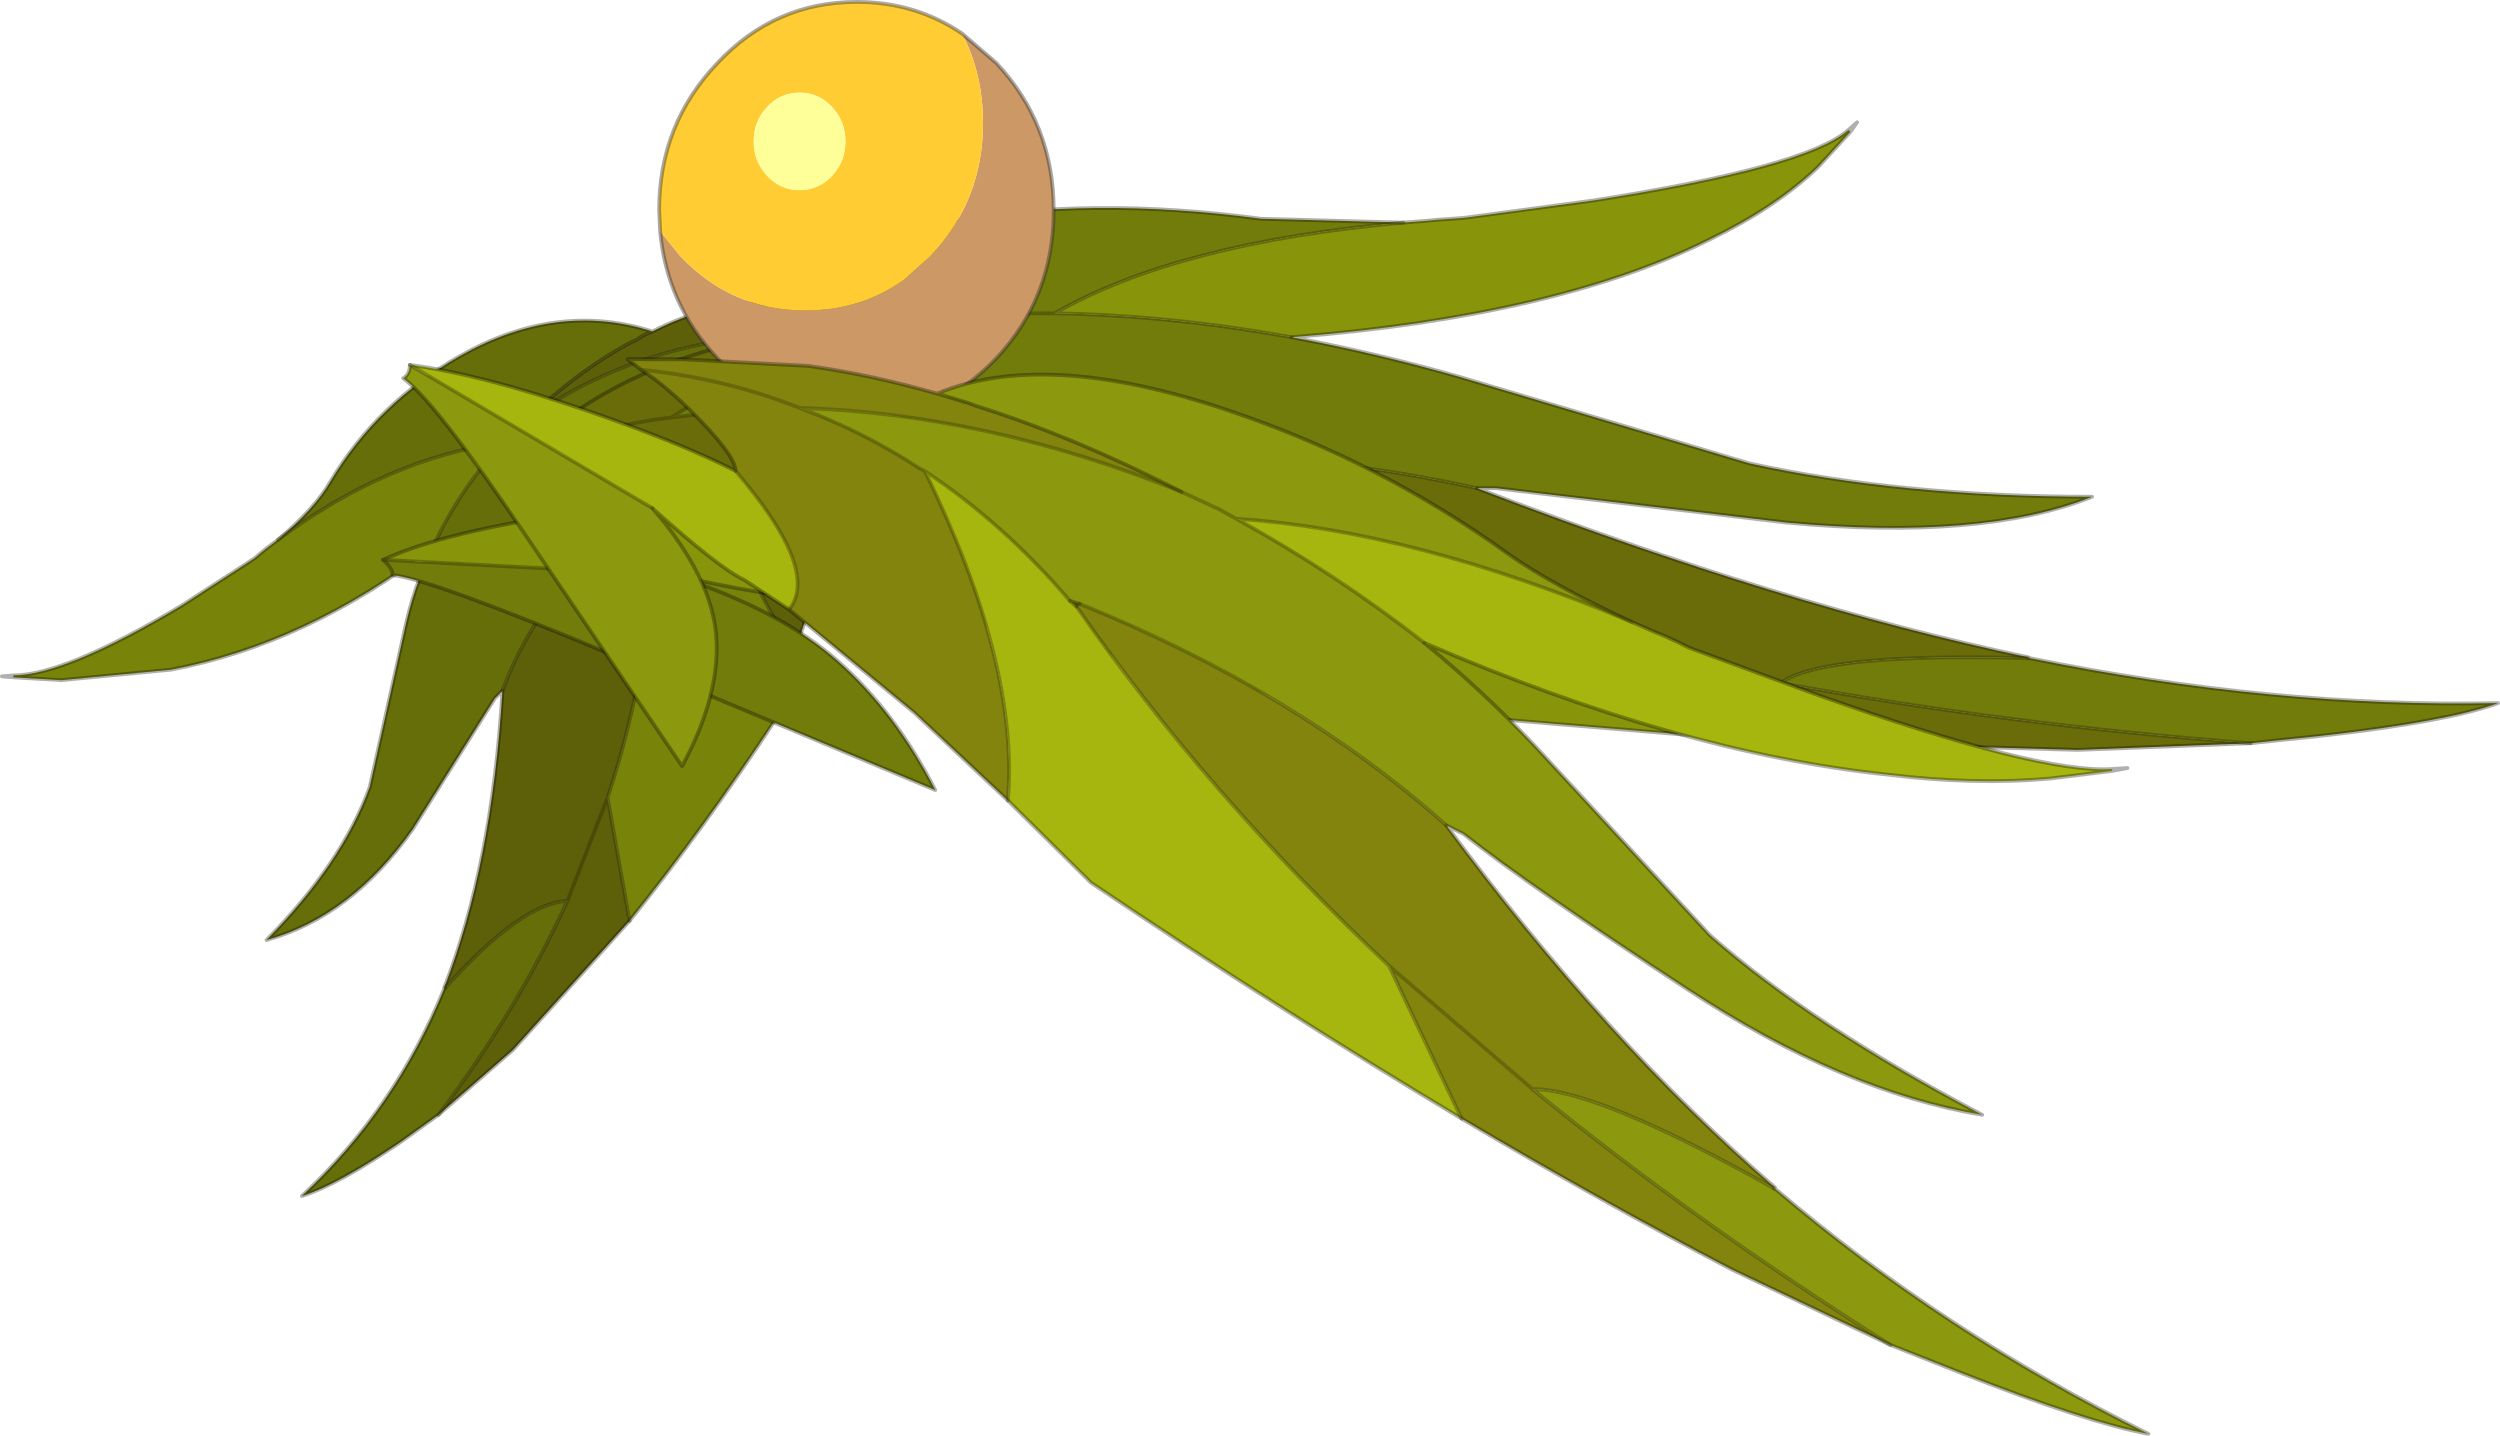
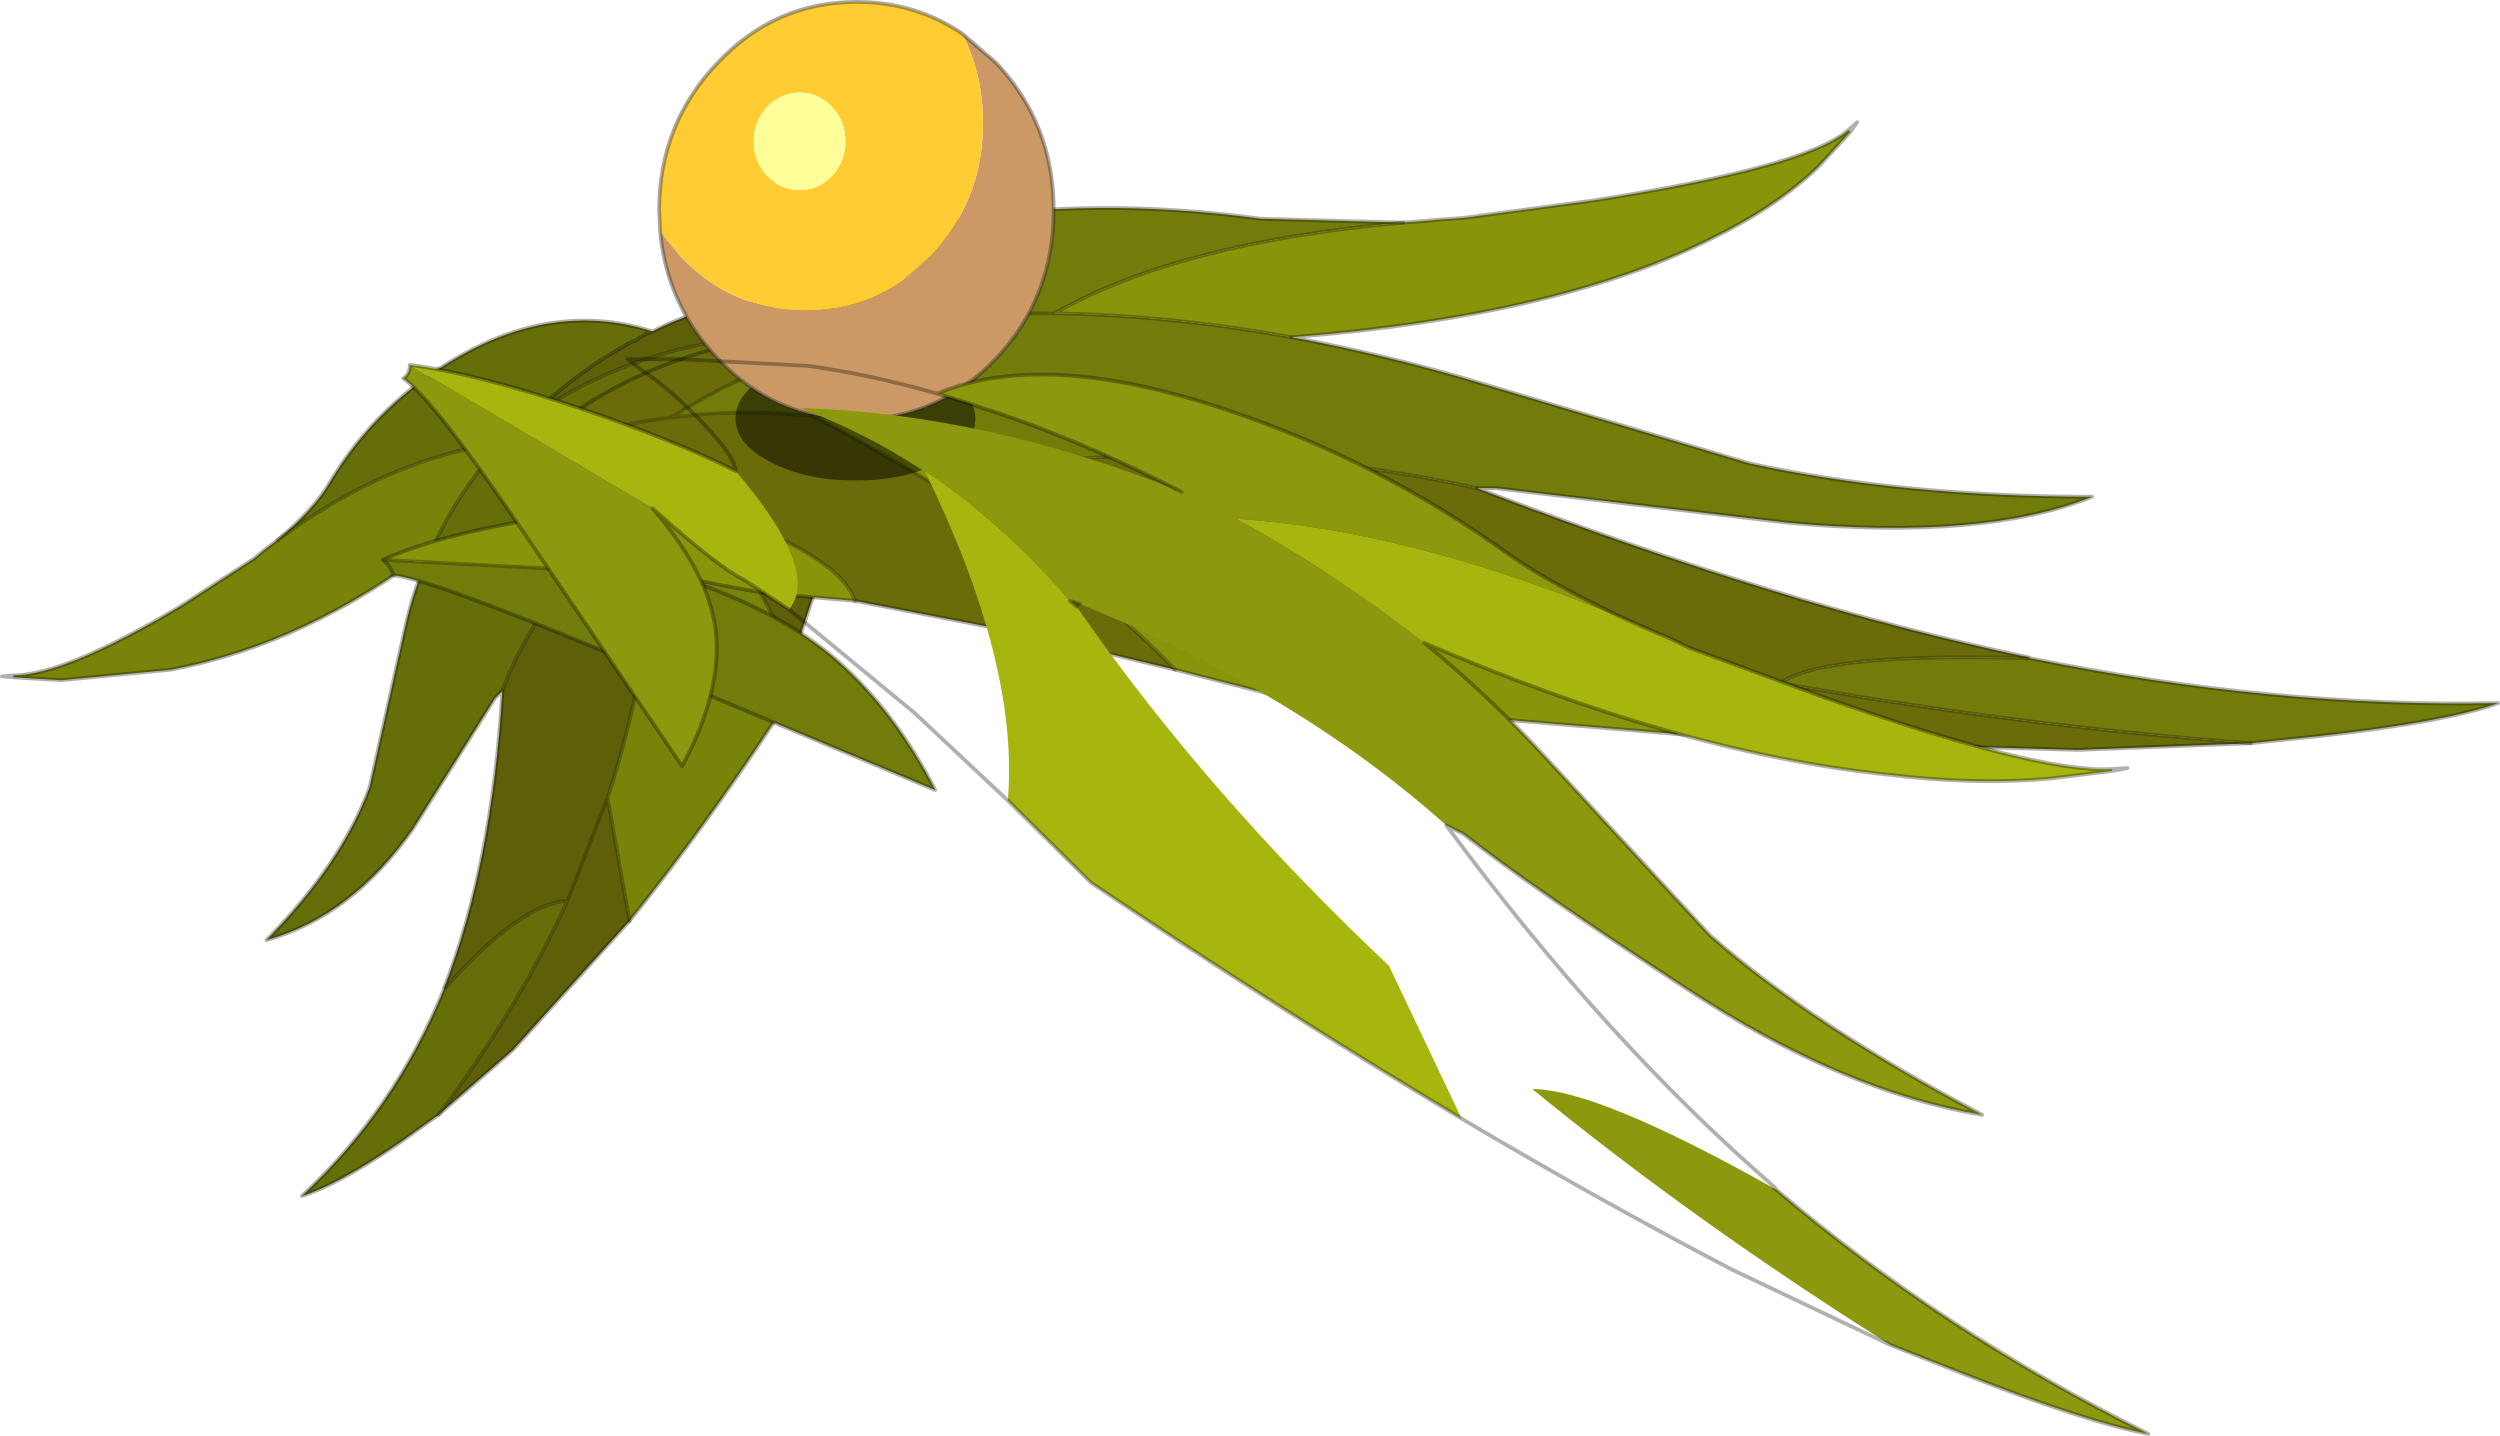
<svg xmlns="http://www.w3.org/2000/svg" xmlns:xlink="http://www.w3.org/1999/xlink" width="130.85px" height="75.15px">
  <g transform="matrix(1, 0, 0, 1, -276.25, -110.2)">
    <use xlink:href="#object-0" width="130.85" height="75.15" transform="matrix(1, 0, 0, 1, 276.25, 110.2)" />
  </g>
  <defs>
    <g transform="matrix(1, 0, 0, 1, -13.2, 0.1)" id="object-0">
      <use xlink:href="#object-1" width="53.3" height="47.85" transform="matrix(1, 0, 0, 1, 13.2, 14.75)" />
      <use xlink:href="#object-2" width="110.9" height="35.15" transform="matrix(1, 0, 0, 1, 33.15, 6.2)" />
      <use xlink:href="#object-4" width="91.55" height="75.15" transform="matrix(1, 0, 0, 1, 34.2, -0.1)" />
    </g>
    <g transform="matrix(1, 0, 0, 1, -13.2, -14.75)" id="object-1">
      <path fill-rule="evenodd" fill="#a6b60e" stroke="none" d="M13.9 35.25L13.9 35.35L16.4 35.5L22.15 34.95Q29.25 33.6 35.85 28.55Q37.25 25.5 39.55 23.05Q33.45 23.9 27.75 28.15L27.15 28.6L26.9 28.8L26.55 29.1L26.25 29.3L22.7 31.6Q16.6 35.25 13.9 35.25M46.15 48.1Q50.05 43.25 53.8 37.55L54.8 34Q51.05 28.45 49.7 20.35Q48.1 22.7 47.6 26L47.55 26.25Q47.45 34.25 45 41.65L46.15 48.1M58.05 25.7L58.95 24.4Q59.55 23.9 60.55 21.25L65.85 14.85Q63.55 15.35 60.6 17.1Q57.9 18.6 56.6 19.95Q55.95 24.15 58.05 25.7" />
      <path fill-rule="evenodd" fill="#8c980d" stroke="none" d="M27.75 28.15Q33.45 23.9 39.55 23.05Q37.25 25.5 35.85 28.55Q34.85 30.6 34.35 33L32.55 41.1Q31.1 45.1 27.15 49.1Q31.6 47.85 34.8 43.3L39.1 36.45L39.5 36.05Q41.65 30.25 47.35 26.2L47.6 26Q48.1 22.7 49.7 20.35L49.85 20.25Q50.95 18.6 52.75 17.5Q46.05 18.15 40.85 21.8L40 22.6L39.55 23.05L40 22.6L40.85 21.8Q43.45 19.3 46.25 17.8L46.5 17.7Q46.9 17.4 47.35 17.25Q42.35 15.65 37.25 18.55Q32.95 21 30.5 25.1Q29.7 26.5 27.75 28.15M36.45 51.65Q33.9 57.95 29 62.5Q30.9 61.9 34.2 59.65L36.15 58.25Q40.25 52.85 42.9 47.05Q40.5 47.15 36.5 51.6L36.45 51.65M60.55 21.25Q60.05 24.35 61.4 26.75Q62.75 29.15 65.85 31.9L65.8 22.1Q65.8 16.3 66.4 15.4L65.85 14.85L60.55 21.25" />
      <path fill-rule="evenodd" fill="#82840d" stroke="none" d="M36.15 58.25L40.05 54.85L46.15 48.1L45 41.65Q47.45 34.25 47.55 26.25L47.35 26.2Q41.65 30.25 39.5 36.05Q38.95 45.2 36.45 51.6L36.5 51.6Q40.5 47.15 42.9 47.05L45 41.65L42.9 47.05Q40.25 52.85 36.15 58.25M54.8 34L56.05 30.25Q57.15 27.25 58.05 25.7Q55.95 24.15 56.6 19.95Q56.15 19.25 56.75 17.25Q57.1 16.15 57.55 15.55L57.8 15.15L55.8 15.25L51.4 15.85Q49.3 16.25 47.35 17.25Q46.9 17.4 46.5 17.7L46.25 17.8Q43.45 19.3 40.85 21.8Q46.05 18.15 52.75 17.5Q50.95 18.6 49.85 20.25L49.7 20.35Q51.05 28.45 54.8 34M52.75 17.5Q54.7 16.1 57.55 15.55Q54.7 16.1 52.75 17.5" />
      <path fill="none" stroke="#000000" stroke-opacity="0.31" stroke-width="0.2" stroke-linecap="round" stroke-linejoin="round" d="M13.9 35.25Q16.6 35.25 22.7 31.6L26.25 29.3L26.55 29.1L26.9 28.8L27.15 28.6L27.75 28.15Q29.7 26.5 30.5 25.1Q32.95 21 37.25 18.55Q42.35 15.65 47.35 17.25Q49.3 16.25 51.4 15.85L55.8 15.25L57.8 15.15L57.55 15.55Q57.1 16.15 56.75 17.25Q56.15 19.25 56.6 19.95Q57.9 18.6 60.6 17.1Q63.55 15.35 65.85 14.85L66.4 15.4Q65.8 16.3 65.8 22.1L65.85 31.9Q62.75 29.15 61.4 26.75Q60.05 24.35 60.55 21.25Q59.55 23.9 58.95 24.4L58.05 25.7Q57.15 27.25 56.05 30.25L54.8 34L53.8 37.55Q50.05 43.25 46.15 48.1L40.05 54.85L36.15 58.25L34.2 59.65Q30.9 61.9 29 62.5Q33.9 57.95 36.45 51.65L36.45 51.6Q38.95 45.2 39.5 36.05L39.1 36.45L34.8 43.3Q31.6 47.85 27.15 49.1Q31.1 45.1 32.55 41.1L34.35 33Q34.85 30.6 35.85 28.55Q29.25 33.6 22.15 34.95L16.4 35.5L13.9 35.35L13.3 35.3L13.9 35.25M36.5 51.6L36.45 51.65M47.6 26L47.55 26.25M47.35 26.2L47.6 26M47.35 17.25Q46.9 17.4 46.5 17.7L46.25 17.8Q43.45 19.3 40.85 21.8" />
      <path fill="none" stroke="#3f4006" stroke-opacity="0.4" stroke-width="0.2" stroke-linecap="round" stroke-linejoin="round" d="M27.75 28.15Q33.45 23.9 39.55 23.05Q37.25 25.5 35.85 28.55M42.9 47.05Q40.5 47.15 36.5 51.6M39.5 36.05Q41.65 30.25 47.35 26.2M47.55 26.25Q47.45 34.25 45 41.65L42.9 47.05Q40.25 52.85 36.15 58.25M47.6 26Q48.1 22.7 49.7 20.35Q51.05 28.45 54.8 34M40.85 21.8L40 22.6L39.55 23.05M45 41.65L46.15 48.1M40.85 21.8Q46.05 18.15 52.75 17.5Q50.95 18.6 49.85 20.25L49.7 20.35M57.55 15.55Q54.7 16.1 52.75 17.5M56.6 19.95Q55.95 24.15 58.05 25.7M60.55 21.25L65.85 14.85" />
      <path fill-rule="evenodd" fill="#000000" fill-opacity="0.278" stroke="none" d="M65.85 14.85L66.4 15.4Q65.8 16.3 65.8 22.1L65.85 31.9Q62.75 29.15 61.4 26.75Q60.05 24.35 60.55 21.25Q59.55 23.9 58.95 24.4L58.05 25.7Q57.15 27.25 56.05 30.25L54.8 34L53.8 37.55Q50.05 43.25 46.15 48.1L40.05 54.85L36.15 58.25L34.2 59.65Q30.9 61.9 29 62.5Q33.9 57.95 36.45 51.65L36.5 51.6L36.45 51.6Q38.95 45.2 39.5 36.05L39.1 36.45L34.8 43.3Q31.6 47.85 27.15 49.1Q31.1 45.1 32.55 41.1L34.35 33Q34.85 30.6 35.85 28.55Q29.25 33.6 22.15 34.95L16.4 35.5L13.9 35.35L13.9 35.25Q16.6 35.25 22.7 31.6L26.25 29.3L26.55 29.1L26.9 28.8L27.15 28.6L27.75 28.15Q29.7 26.5 30.5 25.1Q32.95 21 37.25 18.55Q42.35 15.65 47.35 17.25Q49.3 16.25 51.4 15.85L55.8 15.25L57.8 15.15L57.55 15.55Q57.1 16.15 56.75 17.25Q56.15 19.25 56.6 19.95Q57.9 18.6 60.6 17.1Q63.55 15.35 65.85 14.85M47.55 26.25L47.6 26L47.35 26.2L47.55 26.25" />
    </g>
    <g transform="matrix(1, 0, 0, 1, 0.1, 0.1)" id="object-2">
      <use xlink:href="#object-3" width="110.9" height="35.15" transform="matrix(1, 0, 0, 1, -0.1, -0.1)" />
    </g>
    <g transform="matrix(1, 0, 0, 1, 0.1, 0.1)" id="object-3">
      <path fill-rule="evenodd" fill="#88950b" stroke="none" d="M76.7 0.4L76.8 0.5L75.1 2.35Q72.9 4.45 69.5 6.1Q61.45 10.15 47.55 11.25Q41.2 10.1 35.15 10Q41.6 6.3 53.4 5.25L54.7 5.15L55.2 5.1L55.95 5.05L56.6 5L63.3 4.1Q74.5 2.35 76.7 0.4M72.3 32.4L48.25 30.4L41.45 28.65Q35.1 22 22.45 15.35Q27.65 15.85 33.65 17.85L34.15 18Q47.75 23.55 62.3 27.05L72.3 32.4M24.7 25.05L21.8 24.8Q20.4 24.85 15.2 23.7L0 22.9Q2.7 21.65 8.05 20.75L16.1 19.95Q23.85 22.5 24.7 25.05" />
      <path fill-rule="evenodd" fill="#727c0a" stroke="none" d="M53.4 5.25Q41.6 6.3 35.15 10Q41.2 10.1 47.55 11.25Q51.85 12.05 56.25 13.3L71.5 17.85Q79.45 19.6 89.45 19.6Q83.7 21.9 73.45 20.95L58.25 19.15L57.25 19.15Q45.7 16.6 34.15 17.8L33.65 17.85Q27.65 15.85 22.45 15.35L22.1 15.35Q18.4 15 15.1 15.45Q21.65 11.15 32 10.05L34.1 10L35.15 10L34.1 10L32 10.05L20.9 11.05L20.5 11.15L19 11.45Q20.35 6.75 29.45 5.2Q37 3.85 45.95 5.05L53.4 5.25M86.2 28.05Q98.9 30.65 110.7 30.4Q108.1 31.35 101.55 32.1L97.75 32.5Q85.15 31.55 73.15 29.35Q75.3 27.75 86.1 28.05L86.2 28.05M15.2 23.7Q20.75 25.5 23.8 28.2Q26.8 30.85 28.9 34.95L12.3 28Q2.5 23.9 0.5 23.7Q0.5 23.35 0 22.9L15.2 23.7" />
      <path fill-rule="evenodd" fill="#6a6c0a" stroke="none" d="M97.75 32.5L88.7 32.85L72.3 32.4L62.3 27.05Q47.75 23.55 34.15 18L34.15 17.8Q45.7 16.6 57.25 19.15Q73.25 25.3 86.1 28L86.1 28.05Q75.3 27.75 73.15 29.35L62.3 27.05L73.15 29.35Q85.15 31.55 97.75 32.5M41.45 28.65L34 26.85L24.7 25.05Q23.85 22.5 16.1 19.95Q15.25 19.15 11.35 18.15L7.9 17.5L7 17.4L8.8 16.05Q11.05 14.35 13.35 13.3Q15.8 12.15 19 11.45L20.5 11.15L20.9 11.05L32 10.05Q21.65 11.15 15.1 15.45Q18.4 15 22.1 15.35L22.45 15.35Q35.1 22 41.45 28.65M15.1 15.45Q11.2 15.9 7.9 17.5Q11.2 15.9 15.1 15.45" />
      <path fill="none" stroke="#000000" stroke-opacity="0.31" stroke-width="0.2" stroke-linecap="round" stroke-linejoin="round" d="M76.7 0.4Q74.5 2.35 63.3 4.1L56.6 5L55.95 5.05L55.2 5.1L54.7 5.15L53.4 5.25L45.95 5.05Q37 3.85 29.45 5.2Q20.35 6.75 19 11.45Q15.8 12.15 13.35 13.3Q11.05 14.35 8.8 16.05L7 17.4L7.9 17.5L11.35 18.15Q15.25 19.15 16.1 19.95L8.05 20.75Q2.7 21.65 0 22.9Q0.5 23.35 0.5 23.7Q2.5 23.9 12.3 28L28.9 34.95Q26.8 30.85 23.8 28.2Q20.75 25.5 15.2 23.7Q20.4 24.85 21.8 24.8L24.7 25.05L34 26.85L41.45 28.65L48.25 30.4L72.3 32.4L88.7 32.85L97.75 32.5L101.55 32.1Q108.1 31.35 110.7 30.4Q98.9 30.65 86.2 28.05L86.1 28Q73.25 25.3 57.25 19.15L58.25 19.15L73.45 20.95Q83.7 21.9 89.45 19.6Q79.45 19.6 71.5 17.85L56.25 13.3Q51.85 12.05 47.55 11.25Q61.45 10.15 69.5 6.1Q72.9 4.45 75.1 2.35L76.8 0.5L77.15 0L76.7 0.4M86.1 28.05L86.2 28.05M34.15 17.8L33.65 17.85L34.15 18M19 11.45L20.5 11.15L20.9 11.05L32 10.05" />
      <path fill="none" stroke="#333404" stroke-opacity="0.4" stroke-width="0.2" stroke-linecap="round" stroke-linejoin="round" d="M53.4 5.25Q41.6 6.3 35.15 10Q41.2 10.1 47.55 11.25M73.15 29.35Q75.3 27.75 86.1 28.05M57.25 19.15Q45.7 16.6 34.15 17.8M34.15 18Q47.75 23.55 62.3 27.05L73.15 29.35Q85.15 31.55 97.75 32.5M32 10.05L34.1 10L35.15 10M62.3 27.05L72.3 32.4M32 10.05Q21.65 11.15 15.1 15.45Q18.4 15 22.1 15.35L22.45 15.35Q27.65 15.85 33.65 17.85M7.9 17.5Q11.2 15.9 15.1 15.45M16.1 19.95Q23.85 22.5 24.7 25.05M15.2 23.7L0 22.9M22.45 15.35Q35.1 22 41.45 28.65" />
    </g>
    <g transform="matrix(1, 0, 0, 1, -34.2, 0.1)" id="object-4">
      <path fill-rule="evenodd" fill="#000000" fill-opacity="0.49" stroke="none" d="M64.25 21.8Q64.25 23.15 62.4 24.1Q60.55 25.05 57.95 25.05Q55.4 25.05 53.55 24.1Q51.7 23.15 51.7 21.8Q51.7 20.45 53.55 19.45Q55.4 18.5 57.95 18.5Q60.55 18.5 62.4 19.45Q64.25 20.45 64.25 21.8" />
      <path fill-rule="evenodd" fill="#cc9966" stroke="none" d="M47.75 12L48.8 13.3Q51.5 16.15 55.35 16.15Q58.25 16.15 60.5 14.55L61.9 13.3Q64.65 10.4 64.65 6.35Q64.65 3.75 63.55 1.65L65.35 3.2Q68.35 6.4 68.35 10.9Q68.35 15.45 65.35 18.65Q62.3 21.85 58.05 21.85Q53.75 21.85 50.75 18.65Q48.1 15.85 47.75 12" />
      <path fill-rule="evenodd" fill="#ffcc33" stroke="none" d="M63.55 1.65Q64.65 3.75 64.65 6.35Q64.65 10.4 61.9 13.3L60.5 14.55Q58.25 16.15 55.35 16.15Q51.5 16.15 48.8 13.3L47.75 12L47.7 10.9Q47.7 6.4 50.75 3.2Q53.75 0 58.05 0Q61.1 0 63.55 1.65M52.65 7.3Q52.65 8.35 53.35 9.1Q54.05 9.85 55.05 9.85Q56.05 9.85 56.75 9.1Q57.45 8.35 57.45 7.3Q57.45 6.25 56.75 5.5Q56.05 4.75 55.05 4.75Q54.05 4.75 53.35 5.5Q52.65 6.25 52.65 7.3" />
      <path fill-rule="evenodd" fill="#ffff99" stroke="none" d="M52.65 7.3Q52.65 6.25 53.35 5.5Q54.05 4.75 55.05 4.75Q56.05 4.75 56.75 5.5Q57.45 6.25 57.45 7.3Q57.45 8.35 56.75 9.1Q56.05 9.85 55.05 9.85Q54.05 9.85 53.35 9.1Q52.65 8.35 52.65 7.3" />
      <path fill="none" stroke="#282828" stroke-opacity="0.4" stroke-width="0.2" stroke-linecap="round" stroke-linejoin="round" d="M47.75 12Q48.1 15.85 50.75 18.65Q53.75 21.85 58.05 21.85Q62.3 21.85 65.35 18.65Q68.35 15.45 68.35 10.9Q68.35 6.4 65.35 3.2L63.55 1.65Q61.1 0 58.05 0Q53.75 0 50.75 3.2Q47.7 6.4 47.7 10.9L47.75 12" />
      <path fill-rule="evenodd" fill="#a6b60e" stroke="none" d="M123.75 40.15L123.75 40.25L120.5 40.65Q116.6 41 112.05 40.45Q101.05 39.3 87.75 33.55Q83.15 29.95 77.9 27.05Q87.15 27.65 98.6 32.45L99.85 33L100.35 33.2L101 33.5L101.6 33.8L108.4 36.3Q119.95 40.4 123.75 40.15M89.7 58.45Q80.25 52.8 70.3 46.1L65.95 41.8Q66.55 34.65 61.6 24.55Q65.75 27.3 69.2 31.35L69.55 31.65Q76.35 41.45 85.9 50.45L89.7 58.45M54.5 31.8L52.15 30.25Q50.85 29.65 47.35 26.5L34.65 19Q38.2 19.45 43.8 21.35Q48.75 23.05 51.7 24.55Q56.15 29.75 54.5 31.8" />
      <path fill-rule="evenodd" fill="#8c980d" stroke="none" d="M98.6 32.45Q87.15 27.65 77.9 27.05Q83.15 29.95 87.75 33.55Q90.8 36.05 93.5 38.9L102.7 48.85Q108.1 53.6 116.95 58.25Q109.7 57.05 101.55 51.7Q93.35 46.35 89.8 43.55L88.9 43.1Q81.05 36.1 69.7 31.5L69.2 31.35Q65.75 27.3 61.6 24.55L61.3 24.4Q58.4 22.5 55.05 21.25Q64.9 21.55 75.05 25.65L77 26.55L77.9 27.05L77 26.55L75.05 25.65Q69.4 22.75 64.3 21.15L63.9 21L62.25 20.5Q67.85 18.15 77.4 21.35Q85.35 24 92.15 28.9Q94.5 30.55 98.6 32.45M106.15 62.15Q114.95 69.65 125.65 74.95Q122.45 74.35 115.95 71.8L112.15 70.3Q101.9 63.85 93.4 56.9Q96.8 56.9 106.05 62.1L106.15 62.15M47.35 26.5Q50.55 30.2 50.7 33.4Q50.85 36.4 48.9 40L40.7 27.9Q35.9 20.8 34.3 19.7Q34.65 19.5 34.65 19L47.35 26.5" />
-       <path fill-rule="evenodd" fill="#82840d" stroke="none" d="M112.15 70.3L103.85 66.35Q96.95 62.75 89.7 58.45L85.9 50.45Q76.35 41.45 69.55 31.65L69.7 31.5Q81.05 36.1 88.9 43.1Q97.25 54.4 106.1 62.05L106.05 62.1Q96.8 56.9 93.4 56.9L85.9 50.45L93.4 56.9Q101.9 63.85 112.15 70.3M65.95 41.8L61.05 37.2L54.5 31.8Q56.15 29.75 51.7 24.55Q51.7 23.7 49.2 21.25Q47.85 19.95 46.75 19.25L46.05 18.7L48.85 18.7L55.5 19.05Q58.75 19.5 62.25 20.5L63.9 21L64.3 21.15Q69.4 22.75 75.05 25.65Q64.9 21.55 55.05 21.25Q58.4 22.5 61.3 24.4L61.6 24.55Q66.55 34.65 65.95 41.8M55.05 21.25Q51.15 19.7 46.75 19.25Q51.15 19.7 55.05 21.25" />
      <path fill="none" stroke="#000000" stroke-opacity="0.31" stroke-width="0.2" stroke-linecap="round" stroke-linejoin="round" d="M123.75 40.15Q119.95 40.4 108.4 36.3L101.6 33.8L101 33.5L100.35 33.2L99.85 33L98.6 32.45Q94.5 30.55 92.15 28.9Q85.35 24 77.4 21.35Q67.85 18.15 62.25 20.5Q58.75 19.5 55.5 19.05L48.85 18.7L46.05 18.7L46.75 19.25Q47.85 19.95 49.2 21.25Q51.7 23.7 51.7 24.55Q48.75 23.05 43.8 21.35Q38.2 19.45 34.65 19Q34.65 19.5 34.3 19.7Q35.9 20.8 40.7 27.9L48.9 40Q50.85 36.4 50.7 33.4Q50.55 30.2 47.35 26.5Q50.85 29.65 52.15 30.25L54.5 31.8L61.05 37.2L65.95 41.8L70.3 46.1Q80.25 52.8 89.7 58.45Q96.95 62.75 103.85 66.35L112.15 70.3L115.95 71.8Q122.45 74.35 125.65 74.95Q114.95 69.65 106.15 62.15L106.1 62.05Q97.25 54.4 88.9 43.1L89.8 43.55Q93.35 46.35 101.55 51.7Q109.7 57.05 116.95 58.25Q108.1 53.6 102.7 48.85L93.5 38.9Q90.8 36.05 87.75 33.55Q101.05 39.3 112.05 40.45Q116.6 41 120.5 40.65L123.75 40.25L124.55 40.1L123.75 40.15M106.05 62.1L106.15 62.15M69.2 31.35L69.55 31.65M69.7 31.5L69.2 31.35M62.25 20.5L63.9 21L64.3 21.15Q69.4 22.75 75.05 25.65" />
-       <path fill="none" stroke="#3f4006" stroke-opacity="0.4" stroke-width="0.2" stroke-linecap="round" stroke-linejoin="round" d="M98.6 32.45Q87.15 27.65 77.9 27.05Q83.15 29.95 87.75 33.55M93.4 56.9Q96.8 56.9 106.05 62.1M88.9 43.1Q81.05 36.1 69.7 31.5M69.55 31.65Q76.35 41.45 85.9 50.45L93.4 56.9Q101.9 63.85 112.15 70.3M69.2 31.35Q65.75 27.3 61.6 24.55Q66.55 34.65 65.95 41.8M75.05 25.65L77 26.55L77.9 27.05M85.9 50.45L89.7 58.45M75.05 25.65Q64.9 21.55 55.05 21.25Q58.4 22.5 61.3 24.4L61.6 24.55M46.75 19.25Q51.15 19.7 55.05 21.25M51.7 24.55Q56.15 29.75 54.5 31.8M47.35 26.5L34.65 19" />
    </g>
  </defs>
</svg>